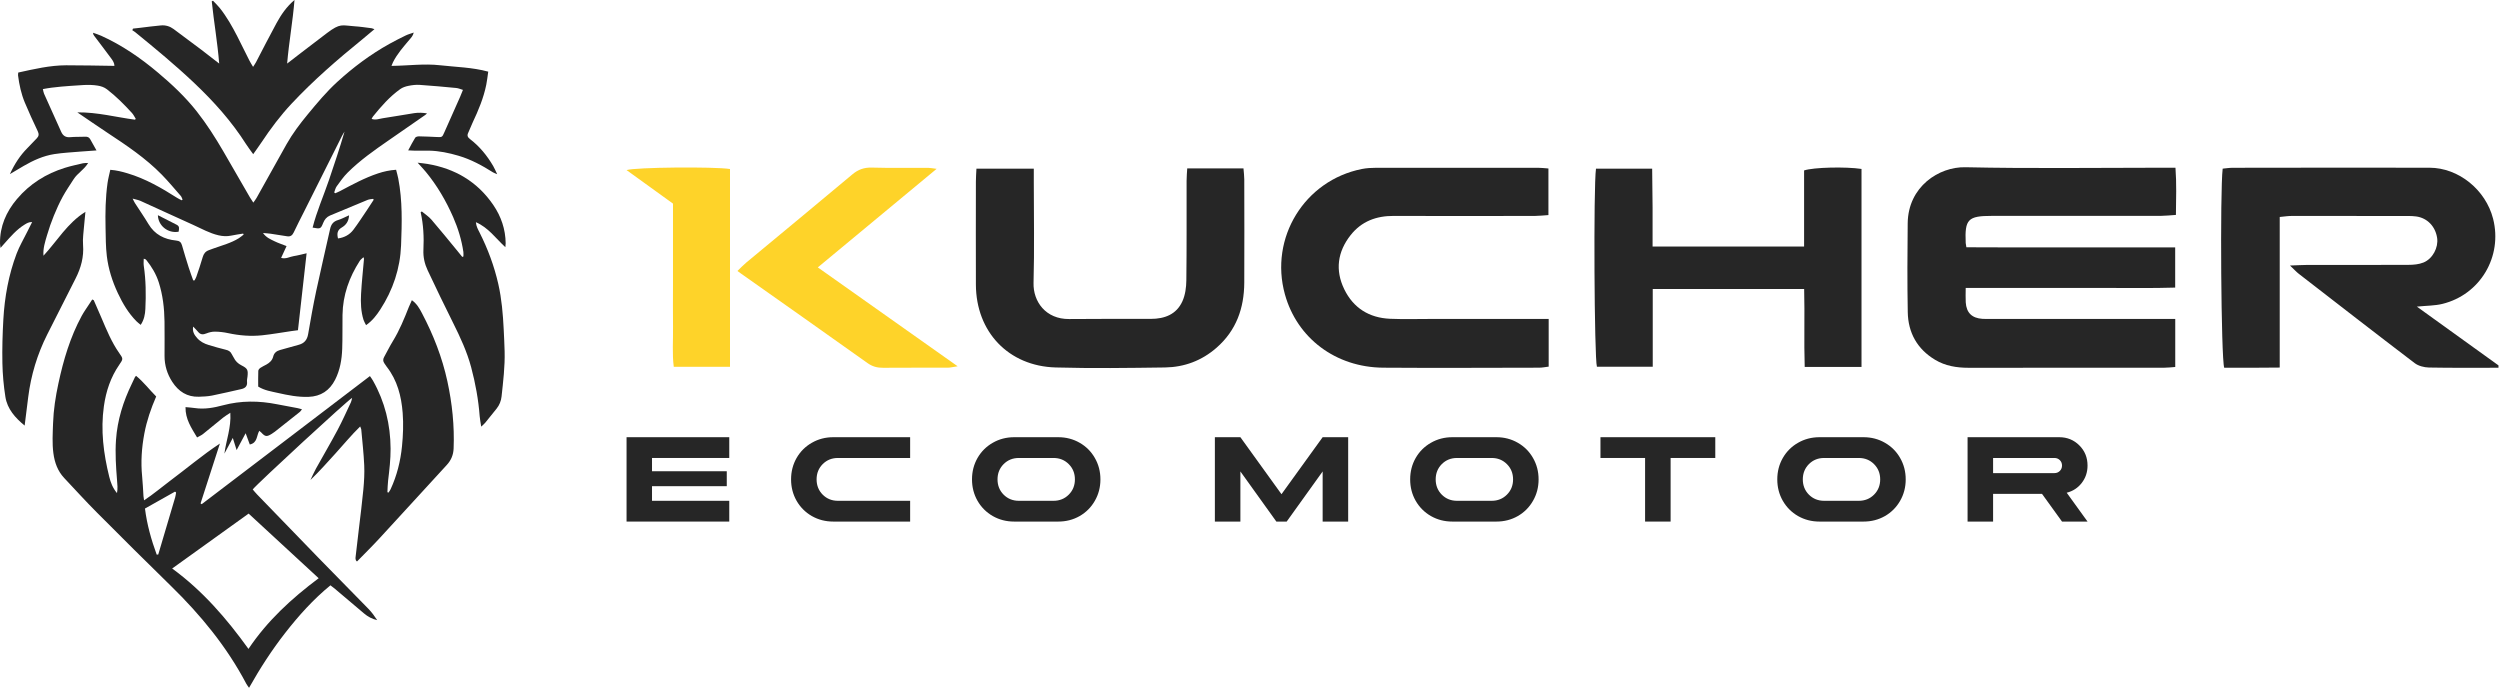
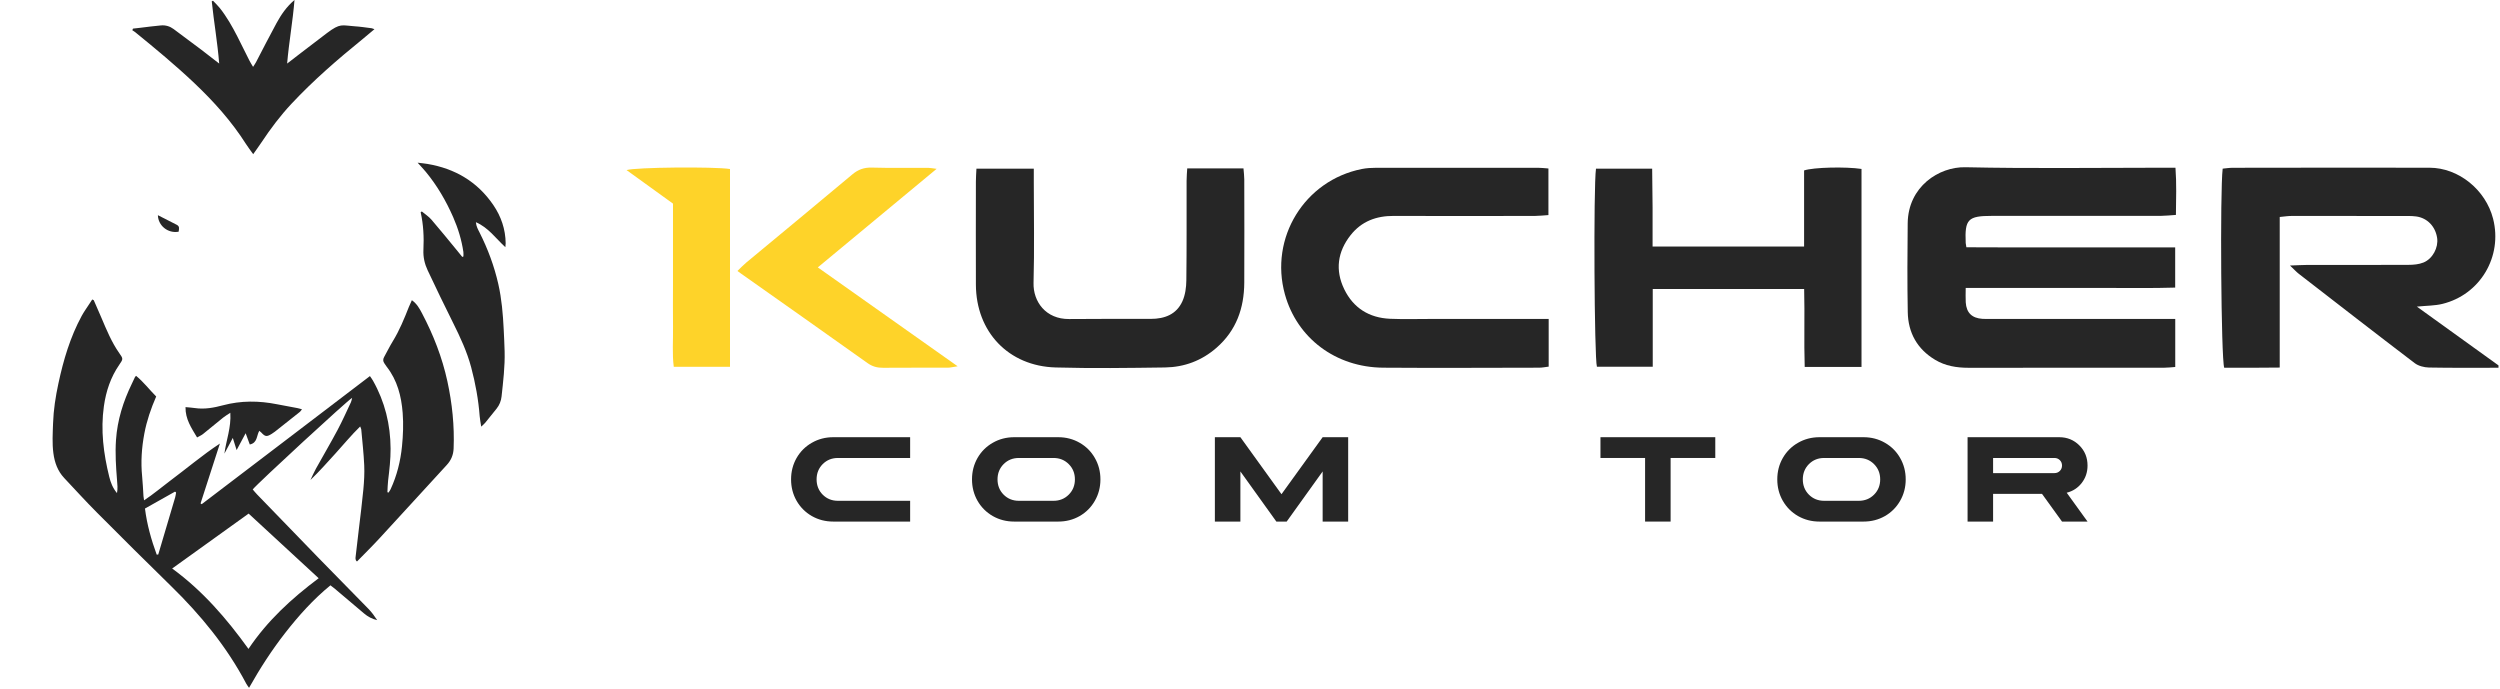
<svg xmlns="http://www.w3.org/2000/svg" width="1498" height="413" viewBox="0 0 1498 413" fill="none">
  <path d="M1497.11 220.357C1483.22 220.357 1469.31 220.492 1455.41 220.223C1452.53 220.166 1449.12 219.283 1446.87 217.575C1423.61 199.882 1400.53 181.939 1377.42 164.054C1375.98 162.941 1374.76 161.559 1372.16 159.103C1376.69 158.949 1379.67 158.757 1382.64 158.738C1402.77 158.738 1422.9 158.796 1443.05 158.7C1446.1 158.7 1449.39 158.431 1452.15 157.299C1457.71 155.034 1461.15 148.299 1460.34 142.657C1459.35 135.748 1454.49 130.644 1447.85 129.703C1446.2 129.473 1444.51 129.415 1442.84 129.415C1419.58 129.396 1396.34 129.377 1373.09 129.396C1370.99 129.396 1368.9 129.742 1366.01 130.01V220.242C1359.79 220.281 1354.39 220.338 1349 220.357C1343.51 220.357 1338.03 220.357 1332.75 220.357C1330.87 214.946 1330.18 114.582 1331.83 101.052C1333.73 100.88 1335.78 100.534 1337.83 100.534C1377.14 100.477 1416.46 100.419 1455.76 100.496C1473.22 100.534 1489.45 113.737 1493.87 131.104C1499.63 153.749 1486.15 176.546 1463.49 182.092C1458.96 183.205 1454.15 183.129 1448.18 183.724C1465.01 195.833 1481.05 207.385 1497.09 218.937V220.377L1497.11 220.357Z" fill="#262626" />
  <path d="M1177.85 172.555C1177.85 175.99 1177.71 178.58 1177.87 181.133C1178.27 187.408 1181.53 190.613 1187.88 191.054C1189.55 191.169 1191.24 191.092 1192.91 191.092C1226.73 191.092 1260.54 191.092 1294.35 191.092C1297.19 191.092 1300.01 191.092 1303.41 191.092V219.897C1300.97 220.069 1298.9 220.338 1296.81 220.338C1257.72 220.357 1218.63 220.338 1179.54 220.376C1172.46 220.376 1165.64 219.283 1159.52 215.598C1148.77 209.15 1143.34 199.344 1143.13 187.005C1142.81 169.273 1142.9 151.522 1143.09 133.771C1143.34 111.78 1161.84 99.863 1177.66 100.208C1216.73 101.072 1255.82 100.496 1294.91 100.496C1297.52 100.496 1300.11 100.496 1303.54 100.496C1304.25 110.053 1303.91 119.014 1303.81 128.782C1300.51 128.993 1297.75 129.319 1294.97 129.339C1261.15 129.377 1227.34 129.358 1193.53 129.358C1179.17 129.358 1177.23 131.373 1177.85 145.593C1177.87 146.072 1177.98 146.533 1178.25 148.164C1198.78 148.337 1219.51 148.222 1240.25 148.241C1261.09 148.26 1281.94 148.241 1303.37 148.241V172.324C1289.4 172.785 1275.58 172.478 1261.8 172.536C1247.89 172.593 1233.98 172.536 1220.09 172.536H1177.85V172.555Z" fill="#262626" />
  <path d="M990.322 173.132V219.745C978.616 219.745 967.735 219.745 956.873 219.745C955.3 214.755 954.762 111.743 956.317 101.073H989.976C990.053 108.768 990.187 116.54 990.226 124.331C990.264 131.969 990.226 139.607 990.226 147.743H1081.01V102.128C1086.62 100.229 1105.98 99.806 1115.42 101.226V219.86H1081.38C1080.88 204.546 1081.46 189.117 1081.05 173.151H990.283L990.322 173.132Z" fill="#262626" />
  <path d="M927.97 191.092V219.685C925.879 219.935 924.075 220.318 922.252 220.318C891.106 220.357 859.941 220.549 828.796 220.318C800.299 220.088 777.194 202.606 769.921 176.373C760.537 142.56 781.646 108.114 816.034 101.263C818.836 100.706 821.753 100.553 824.612 100.534C856.967 100.495 889.302 100.495 921.657 100.534C923.537 100.534 925.418 100.783 927.817 100.956V128.877C925.034 129.05 922.501 129.357 919.949 129.376C891.682 129.415 863.396 129.53 835.129 129.376C824.632 129.319 815.785 132.639 809.26 140.929C801.45 150.85 799.934 161.884 805.461 173.283C810.93 184.586 820.448 190.478 832.96 191.015C841.097 191.361 849.252 191.111 857.389 191.111C877.04 191.111 896.69 191.111 916.341 191.111H927.97V191.092Z" fill="#262626" />
  <path d="M711.353 100.899H745.089C745.281 103.336 745.569 105.408 745.569 107.5C745.607 128.11 745.665 148.74 745.569 169.35C745.492 184.644 740.79 198.039 728.931 208.382C720.065 216.135 709.626 220.012 698.035 220.184C676.216 220.491 654.397 220.798 632.597 220.184C604.272 219.398 584.852 198.845 584.756 170.559C584.679 149.949 584.736 129.319 584.756 108.709C584.756 106.349 584.947 104.007 585.082 101.071H619.451C619.451 103.95 619.451 106.502 619.451 109.074C619.451 129.204 619.854 149.354 619.298 169.484C618.991 180.653 626.571 191.303 640.656 191.169C656.949 191.015 673.26 191.073 689.572 191.073C697.862 191.073 704.924 188.406 708.493 180.538C710.201 176.757 710.815 172.228 710.854 168.026C711.103 148.125 710.969 128.225 711.007 108.325C711.007 105.811 711.257 103.278 711.391 100.879L711.353 100.899Z" fill="#262626" />
  <path d="M490.033 160.217C518.262 180.194 545.378 199.365 573.817 219.476C570.843 219.918 569.404 220.302 567.964 220.321C555.03 220.359 542.077 220.263 529.143 220.378C525.631 220.417 522.733 219.63 519.816 217.557C494.658 199.634 469.385 181.845 444.169 164.036C443.574 163.614 443.018 163.192 441.866 162.367C443.9 160.428 445.455 158.74 447.201 157.3C468.387 139.703 489.65 122.182 510.74 104.489C514.271 101.534 517.821 100.287 522.445 100.421C533.691 100.747 544.975 100.536 556.22 100.574C557.333 100.574 558.446 100.824 561.229 101.169C537.068 121.204 514.002 140.356 490.014 160.236L490.033 160.217Z" fill="#FED329" />
  <path d="M403.256 122.009C393.815 115.197 384.757 108.653 375.431 101.917C380.804 100.209 427.589 99.787 437.415 101.265V219.783H403.717C402.719 211.973 403.391 203.913 403.276 195.91C403.16 187.544 403.256 179.157 403.256 170.771V122.009Z" fill="#FED329" />
  <path d="M1194.26 274.418V283.485H1231.03C1232.31 283.485 1233.39 283.049 1234.26 282.178C1235.13 281.308 1235.56 280.232 1235.56 278.951C1235.56 277.671 1235.13 276.595 1234.26 275.724C1233.39 274.853 1232.31 274.418 1231.03 274.418H1194.26ZM1178.97 261.971H1233.87C1238.66 261.971 1242.68 263.61 1245.94 266.888C1249.22 270.141 1250.85 274.162 1250.85 278.951C1250.85 282.921 1249.69 286.404 1247.36 289.401C1245.05 292.372 1242.06 294.318 1238.37 295.24L1250.85 312.528H1235.56L1223.58 295.932H1194.26V312.528H1178.97V261.971Z" fill="#262626" />
  <path d="M1093.04 274.418C1089.4 274.418 1086.35 275.647 1083.89 278.106C1081.46 280.565 1080.24 283.613 1080.24 287.25C1080.24 290.886 1081.46 293.934 1083.89 296.393C1086.35 298.852 1089.4 300.081 1093.04 300.081H1113.78C1117.42 300.081 1120.47 298.852 1122.93 296.393C1125.38 293.934 1126.61 290.886 1126.61 287.25C1126.61 283.613 1125.38 280.565 1122.93 278.106C1120.47 275.647 1117.42 274.418 1113.78 274.418H1093.04ZM1090.23 261.971H1116.62C1121.31 261.971 1125.59 263.085 1129.46 265.313C1133.32 267.516 1136.36 270.551 1138.56 274.418C1140.79 278.285 1141.9 282.563 1141.9 287.25C1141.9 291.937 1140.79 296.214 1138.56 300.081C1136.36 303.948 1133.32 306.996 1129.46 309.224C1125.59 311.427 1121.31 312.528 1116.62 312.528H1090.23C1085.55 312.528 1081.27 311.427 1077.4 309.224C1073.53 306.996 1070.49 303.948 1068.26 300.081C1066.05 296.214 1064.95 291.937 1064.95 287.25C1064.95 282.563 1066.05 278.285 1068.26 274.418C1070.49 270.551 1073.53 267.516 1077.4 265.313C1081.27 263.085 1085.55 261.971 1090.23 261.971Z" fill="#262626" />
  <path d="M958.996 261.971H1027.8V274.418H1001.03V312.528H985.735V274.418H958.996V261.971Z" fill="#262626" />
-   <path d="M873.055 274.418C869.418 274.418 866.37 275.647 863.912 278.106C861.478 280.565 860.262 283.613 860.262 287.25C860.262 290.886 861.478 293.934 863.912 296.393C866.37 298.852 869.418 300.081 873.055 300.081H893.801C897.437 300.081 900.485 298.852 902.944 296.393C905.403 293.934 906.632 290.886 906.632 287.25C906.632 283.613 905.403 280.565 902.944 278.106C900.485 275.647 897.437 274.418 893.801 274.418H873.055ZM870.251 261.971H896.644C901.33 261.971 905.608 263.085 909.475 265.313C913.342 267.516 916.377 270.551 918.58 274.418C920.808 278.285 921.922 282.563 921.922 287.25C921.922 291.937 920.808 296.214 918.58 300.081C916.377 303.948 913.342 306.996 909.475 309.224C905.608 311.427 901.33 312.528 896.644 312.528H870.251C865.564 312.528 861.286 311.427 857.419 309.224C853.552 306.996 850.504 303.948 848.276 300.081C846.073 296.214 844.972 291.937 844.972 287.25C844.972 282.563 846.073 278.285 848.276 274.418C850.504 270.551 853.552 267.516 857.419 265.313C861.286 263.085 865.564 261.971 870.251 261.971Z" fill="#262626" />
  <path d="M727.951 261.971H743.241L767.867 296.124L792.531 261.971H807.822V312.528H792.531V282.486L770.979 312.528H764.794L743.241 282.486V312.528H727.951V261.971Z" fill="#262626" />
  <path d="M610.508 274.418C606.871 274.418 603.823 275.647 601.365 278.106C598.932 280.565 597.715 283.613 597.715 287.25C597.715 290.886 598.932 293.934 601.365 296.393C603.823 298.852 606.871 300.081 610.508 300.081H631.254C634.891 300.081 637.938 298.852 640.397 296.393C642.856 293.934 644.085 290.886 644.085 287.25C644.085 283.613 642.856 280.565 640.397 278.106C637.938 275.647 634.891 274.418 631.254 274.418H610.508ZM607.704 261.971H634.097C638.784 261.971 643.061 263.085 646.928 265.313C650.796 267.516 653.831 270.551 656.033 274.418C658.261 278.285 659.375 282.563 659.375 287.25C659.375 291.937 658.261 296.214 656.033 300.081C653.831 303.948 650.796 306.996 646.928 309.224C643.061 311.427 638.784 312.528 634.097 312.528H607.704C603.017 312.528 598.74 311.427 594.872 309.224C591.005 306.996 587.957 303.948 585.729 300.081C583.526 296.214 582.425 291.937 582.425 287.25C582.425 282.563 583.526 278.285 585.729 274.418C587.957 270.551 591.005 267.516 594.872 265.313C598.74 263.085 603.017 261.971 607.704 261.971Z" fill="#262626" />
  <path d="M499.291 261.971H545.353V274.418H502.095C498.458 274.418 495.41 275.647 492.952 278.106C490.519 280.565 489.302 283.613 489.302 287.25C489.302 290.886 490.519 293.934 492.952 296.393C495.41 298.852 498.458 300.081 502.095 300.081H545.353V312.528H499.291C494.604 312.528 490.326 311.427 486.459 309.224C482.592 306.996 479.544 303.948 477.316 300.081C475.113 296.214 474.012 291.937 474.012 287.25C474.012 282.563 475.113 278.285 477.316 274.418C479.544 270.551 482.592 267.516 486.459 265.313C490.326 263.085 494.604 261.971 499.291 261.971Z" fill="#262626" />
-   <path d="M375.431 261.971H436.976V274.418H390.682V282.371H435.478V291.322H390.682V300.081H436.976V312.528H375.431V261.971Z" fill="#262626" />
-   <path d="M209.166 129.001C208.983 132.693 207.261 134.874 204.731 136.355C202.113 137.888 201.812 139.993 202.532 142.877C206.4 142.346 209.526 140.618 211.767 137.652C214.656 133.819 217.251 129.762 219.946 125.781C221.303 123.782 222.594 121.735 223.921 119.713C223.803 119.53 223.685 119.347 223.567 119.158C222.464 119.353 221.285 119.365 220.271 119.778C212.734 122.85 205.221 125.987 197.726 129.154C195.744 129.992 194.47 131.519 193.656 133.565C192.212 137.198 191.97 137.233 187.317 136.378C189.8 126.559 193.91 117.33 197.142 107.806C200.385 98.247 203.599 88.675 206.448 78.845C205.958 79.665 205.41 80.461 204.985 81.316C197.372 96.495 189.77 111.681 182.169 126.86C180.105 130.982 177.958 135.075 176.006 139.25C175.174 141.031 174.03 141.88 172.114 141.591C168.829 141.102 165.55 140.536 162.265 140.058C160.868 139.852 159.452 139.781 157.583 139.61C159.541 142.376 162.047 143.355 164.365 144.499C166.635 145.619 169.065 146.409 171.701 147.453C170.628 149.783 169.59 152.053 168.446 154.53C171.347 155.361 173.618 153.816 176.03 153.451C178.495 153.079 180.912 152.389 183.72 151.758C181.962 167.38 180.258 182.536 178.536 197.869C177.079 198.063 175.841 198.211 174.602 198.388C168.782 199.237 162.991 200.281 157.147 200.9C150.276 201.631 143.436 201.071 136.66 199.608C134.088 199.054 131.423 198.753 128.793 198.718C127.088 198.694 125.29 199.137 123.692 199.774C121.728 200.564 120.159 200.64 118.726 198.877C117.877 197.833 116.892 196.908 115.742 195.687C115.152 198.7 116.497 200.717 118.089 202.539C119.941 204.662 122.394 205.942 125.072 206.732C128.457 207.735 131.842 208.755 135.274 209.563C136.949 209.958 138.158 210.642 138.877 212.217C139.201 212.93 139.703 213.561 140.039 214.263C141.053 216.38 142.586 217.866 144.721 218.94C148.36 220.774 148.731 221.676 148.295 225.721C148.189 226.7 147.906 227.691 148.018 228.646C148.318 231.33 147.009 232.615 144.556 233.152C138.724 234.438 132.915 235.859 127.059 237.021C124.482 237.528 121.804 237.64 119.163 237.722C112.109 237.952 106.973 234.561 103.246 228.847C100.173 224.141 98.587 218.934 98.593 213.272C98.599 206.39 98.67 199.514 98.575 192.638C98.463 184.665 97.567 176.786 95.114 169.137C93.527 164.196 90.915 159.861 87.707 155.839C87.524 155.615 87.294 155.415 87.046 155.255C86.899 155.161 86.68 155.161 86.12 155.037C86.12 156.494 85.943 157.915 86.15 159.277C87.43 167.869 87.53 176.509 87.099 185.143C86.94 188.321 86.403 191.547 84.31 194.661C83.349 193.853 82.505 193.251 81.786 192.526C76.95 187.649 73.512 181.828 70.622 175.666C67.314 168.601 64.943 161.2 64.017 153.48C63.339 147.842 63.363 142.116 63.245 136.425C63.062 127.485 63.18 118.545 64.436 109.67C64.802 107.081 65.492 104.539 66.087 101.75C69.879 102.033 73.158 102.876 76.425 103.855C87.176 107.063 96.759 112.607 106.136 118.569C107.008 119.123 107.97 119.542 108.884 120.025C109.055 119.878 109.226 119.73 109.397 119.577C109.055 118.852 108.848 118.008 108.341 117.425C104.602 113.143 100.958 108.762 96.989 104.698C87.317 94.791 75.877 87.148 64.389 79.57C58.492 75.678 52.689 71.644 46.326 67.328C58.45 67.192 69.596 70.247 80.919 71.721C81.055 71.544 81.19 71.361 81.332 71.184C80.583 70.011 79.987 68.702 79.067 67.693C74.426 62.616 69.596 57.733 64.112 53.528C62.396 52.213 60.532 51.623 58.462 51.287C52.954 50.397 47.476 51.193 41.997 51.476C38.282 51.67 34.573 52.13 30.869 52.537C29.236 52.714 27.62 53.062 25.691 53.381C25.963 54.483 26.045 55.356 26.381 56.117C29.784 63.73 33.24 71.32 36.642 78.933C37.733 81.369 39.391 82.466 42.174 82.189C45.099 81.894 48.065 82.088 51.008 81.923C52.465 81.841 53.438 82.253 54.134 83.563C55.225 85.615 56.404 87.626 57.819 90.138C54.311 90.386 51.315 90.563 48.325 90.822C43.053 91.276 37.739 91.524 32.52 92.338C25.963 93.358 19.953 96.094 14.227 99.403C11.638 100.9 9.079 102.457 5.93 104.327C8.772 98.135 12.075 93.11 16.397 88.758C18.332 86.812 20.189 84.789 22.1 82.82C23.356 81.522 23.397 80.278 22.601 78.597C19.906 72.93 17.282 67.216 14.864 61.424C12.706 56.247 11.526 50.768 10.819 45.201C10.759 44.735 10.877 44.246 10.942 43.467C20.419 41.386 29.861 39.151 39.621 39.121C49.209 39.097 58.798 39.345 68.57 39.475C68.541 37.765 67.627 36.355 66.677 35.064C63.304 30.482 59.836 25.964 56.41 21.423C56.086 20.993 55.785 20.545 55.773 19.631C57.389 20.22 59.052 20.71 60.615 21.418C73.058 27.044 84.186 34.698 94.606 43.467C103.045 50.568 111.054 58.075 117.901 66.767C123.869 74.345 129.029 82.46 133.876 90.781C139.213 99.939 144.479 109.145 149.787 118.321C150.318 119.235 150.937 120.102 151.792 121.411C152.6 120.243 153.249 119.453 153.744 118.569C159.736 107.859 165.662 97.115 171.689 86.429C175.316 79.995 179.763 74.127 184.463 68.442C190.036 61.708 195.614 54.996 202.089 49.076C211.625 40.359 221.898 32.675 233.18 26.371C236.429 24.555 239.767 22.88 243.117 21.247C244.491 20.574 246 20.185 247.911 19.507C247.433 21.577 246.301 22.632 245.346 23.77C241.754 28.058 238.004 32.233 235.48 37.299C235.185 37.894 234.961 38.525 234.566 39.481C244.497 39.38 254.115 38.012 263.769 39.109C273.257 40.188 282.882 40.312 292.547 42.925C292.134 45.761 291.875 48.274 291.38 50.739C289.781 58.682 286.668 66.095 283.23 73.384C282.268 75.424 281.508 77.559 280.54 79.6C279.768 81.233 280.21 82.248 281.62 83.327C287.387 87.738 291.904 93.275 295.549 99.526C296.333 100.871 296.917 102.322 297.914 104.38C296.669 103.837 295.979 103.637 295.396 103.271C288.903 99.167 282.198 95.516 274.779 93.334C269.017 91.636 263.173 90.409 257.146 90.274C254.103 90.209 251.054 90.274 248.005 90.262C247.062 90.262 246.118 90.179 244.585 90.109C246.142 87.231 247.345 84.795 248.79 82.519C249.138 81.965 250.311 81.687 251.101 81.699C254.634 81.752 258.166 81.935 261.699 82.1C264.96 82.253 264.936 82.259 266.269 79.246C269.406 72.157 272.567 65.081 275.711 57.998C276.265 56.748 276.748 55.468 277.397 53.864C275.946 53.44 274.69 52.85 273.393 52.726C266.074 52.024 258.75 51.346 251.408 50.856C249.185 50.709 246.879 51.01 244.679 51.452C242.987 51.794 241.2 52.396 239.82 53.386C233.451 57.933 228.35 63.783 223.461 69.828C223.166 70.194 222.995 70.654 222.665 71.243C225.1 72.128 227.271 71.149 229.394 70.842C235.698 69.946 241.961 68.719 248.265 67.787C250.718 67.428 253.23 67.504 255.855 67.935C255.518 68.248 255.218 68.607 254.846 68.867C247.51 73.962 240.168 79.045 232.826 84.129C224.263 90.055 215.724 96.041 208.317 103.413C205.834 105.884 203.8 108.82 201.724 111.669C200.981 112.689 200.733 114.075 200.255 115.296C200.45 115.467 200.645 115.638 200.839 115.809C201.771 115.396 202.726 115.036 203.623 114.564C211.083 110.619 218.49 106.562 226.545 103.89C229.983 102.752 233.48 101.98 237.343 101.726C237.815 103.625 238.316 105.3 238.646 107.01C241.212 120.238 240.834 133.624 240.327 146.958C239.796 160.852 235.48 173.725 227.89 185.426C225.649 188.875 223.166 192.166 219.351 194.838C218.773 193.664 218.154 192.715 217.829 191.677C216.243 186.64 216.066 181.41 216.343 176.226C216.715 169.179 217.505 162.155 218.106 155.12C218.124 154.949 217.994 154.76 217.776 154.117C216.945 154.931 216.084 155.515 215.571 156.317C209.225 166.171 205.41 176.851 205.233 188.675C205.132 195.457 205.298 202.245 205.05 209.015C204.82 215.419 203.758 221.717 200.816 227.514C197.519 234.013 192.235 237.545 184.87 237.799C178.63 238.017 172.562 236.826 166.535 235.452C162.643 234.561 158.603 234.025 154.711 231.642C154.711 228.629 154.646 225.415 154.77 222.207C154.794 221.587 155.442 220.821 156.014 220.426C157.141 219.653 158.42 219.105 159.618 218.438C161.57 217.359 163.144 215.92 163.698 213.656C164.223 211.491 165.692 210.33 167.703 209.752C171.465 208.667 175.228 207.599 179.014 206.597C182.34 205.712 184.044 203.642 184.634 200.216C186.102 191.618 187.629 183.025 189.44 174.498C192.088 162.037 195.048 149.641 197.796 137.198C198.404 134.45 199.713 132.687 202.52 131.861C204.655 131.23 206.648 130.11 209.19 128.995L209.166 129.001ZM145.995 140.559C145.895 140.359 145.794 140.164 145.694 139.964C143.312 140.359 140.906 140.677 138.541 141.179C135.987 141.721 133.51 141.58 130.975 141.002C125.543 139.763 120.767 136.992 115.766 134.751C105.21 130.027 94.724 125.138 84.186 120.379C82.906 119.801 81.473 119.577 79.48 119.011C80.152 120.332 80.435 121.034 80.836 121.659C83.543 125.863 86.403 129.98 88.969 134.267C92.731 140.559 98.475 143.431 105.469 144.121C107.445 144.316 108.483 144.994 109.019 146.887C110.305 151.41 111.685 155.91 113.106 160.398C113.92 162.963 114.881 165.481 115.772 168.017C116.031 168.017 116.296 168.023 116.556 168.029C116.922 167.303 117.382 166.613 117.635 165.859C118.95 161.96 120.342 158.08 121.445 154.123C122.034 152.018 123.12 150.644 125.113 149.918C126.033 149.582 126.947 149.234 127.867 148.904C133.021 147.035 138.388 145.684 143.105 142.741C144.12 142.11 145.022 141.297 145.977 140.571L145.995 140.559Z" fill="#262626" />
  <path d="M246.795 179.867C249.874 182.084 251.407 184.939 252.905 187.787C259.704 200.69 264.959 214.171 268.067 228.46C270.956 241.753 272.348 255.181 271.806 268.791C271.652 272.589 270.296 275.797 267.713 278.604C254.22 293.277 240.81 308.026 227.293 322.674C222.982 327.351 218.436 331.809 213.912 336.45C212.768 335.566 212.998 334.398 213.104 333.437C213.7 327.882 214.402 322.344 215.051 316.795C215.971 308.91 217.008 301.037 217.74 293.135C218.182 288.352 218.459 283.511 218.241 278.728C217.917 271.581 217.097 264.457 216.466 257.327C216.425 256.867 216.153 256.431 215.823 255.528C210.445 260.771 205.892 266.35 201.062 271.657C196.174 277.018 191.379 282.461 186.03 287.604C187.115 285.339 188.1 283.015 189.315 280.822C193.596 273.096 198.084 265.483 202.236 257.693C205.137 252.25 207.65 246.594 210.286 241.009C210.639 240.261 210.734 239.394 210.999 238.397C208.841 239.335 154.474 289.491 151.425 293.271C152.274 294.244 153.112 295.305 154.044 296.267C166.398 309.046 178.747 321.837 191.143 334.575C201.003 344.701 210.958 354.726 220.806 364.857C222.764 366.874 224.421 369.18 226.008 371.586C222.971 370.92 220.405 369.493 218.123 367.57C212.344 362.699 206.588 357.804 200.809 352.927C199.995 352.237 199.128 351.606 198.002 350.722C187.711 359.137 178.977 368.891 170.886 379.252C162.854 389.537 155.801 400.482 149.226 412.135C148.518 411.098 147.964 410.431 147.568 409.682C135.921 387.55 120.27 368.525 102.449 351.129C87.487 336.515 72.662 321.76 57.907 306.941C51.261 300.265 44.915 293.277 38.464 286.412C34.542 282.243 32.732 277.136 31.988 271.563C31.192 265.589 31.593 259.633 31.794 253.635C32.065 245.544 33.309 237.619 34.996 229.769C38.004 215.734 42.055 202.011 48.943 189.308C50.341 186.731 52.092 184.343 53.684 181.872C54.203 181.064 54.734 180.256 55.265 179.448C55.572 179.59 55.878 179.737 56.185 179.879C57.7 183.352 59.246 186.82 60.726 190.311C63.84 197.624 66.829 204.989 71.441 211.553C73.865 214.997 73.877 215.062 71.476 218.547C66.305 226.06 63.527 234.369 62.253 243.392C60.224 257.758 62.023 271.764 65.45 285.657C66.281 289.031 67.513 292.386 70.102 295.465C70.645 292.646 70.321 290.163 70.126 287.698C69.483 279.678 68.952 271.687 69.507 263.602C70.326 251.625 73.841 240.538 79.037 229.858C79.68 228.537 80.281 227.192 80.918 225.865C80.995 225.7 81.177 225.582 81.537 225.199C86.013 228.849 89.487 233.461 93.591 237.577C90.442 244.796 87.936 252.12 86.497 259.745C84.887 268.261 84.297 276.859 85.176 285.528C85.571 289.432 85.701 293.359 85.966 297.275C86.013 297.941 86.149 298.602 86.32 299.799C91.834 296.19 96.552 292.109 101.529 288.406C106.571 284.655 111.477 280.727 116.461 276.894C121.414 273.079 126.386 269.287 131.758 265.79C127.895 277.737 124.039 289.685 120.176 301.633C120.406 301.792 120.63 301.946 120.86 302.105C137.614 289.355 154.374 276.611 171.122 263.855C187.894 251.082 204.66 238.303 221.667 225.346C222.422 226.479 223.006 227.239 223.472 228.065C230.625 240.732 233.975 254.373 234.04 268.892C234.069 275.296 233.32 281.618 232.554 287.951C232.27 290.263 232.27 292.61 232.141 294.94C232.359 295.016 232.577 295.087 232.789 295.164C233.214 294.497 233.721 293.866 234.051 293.153C237.832 284.973 239.978 276.387 240.875 267.411C241.541 260.742 241.8 254.066 241.281 247.42C240.503 237.412 238.079 227.87 231.716 219.744C231.233 219.125 230.843 218.435 230.377 217.804C229.469 216.565 229.387 215.327 230.147 213.959C231.917 210.792 233.497 207.507 235.396 204.423C239.383 197.948 242.213 190.948 244.997 183.918C245.498 182.65 246.1 181.43 246.801 179.855L246.795 179.867ZM190.949 346.47C176.795 333.413 162.972 320.652 148.978 307.743C133.604 318.782 118.572 329.58 103.162 340.649C121.509 354.042 135.827 370.707 148.884 388.824C160.194 371.963 174.66 358.665 190.949 346.47ZM93.886 332.316C94.198 332.305 94.505 332.287 94.818 332.275C98.203 320.864 101.594 309.453 104.961 298.036C105.232 297.11 105.338 296.131 105.509 295.176C105.521 295.105 105.427 295.005 105.362 294.934C105.303 294.869 105.22 294.834 104.867 294.586C98.987 297.894 92.978 301.279 86.868 304.717C88.083 314.442 90.666 323.465 93.892 332.322L93.886 332.316Z" fill="#262626" />
  <path d="M79.687 17.143C81.209 16.972 82.73 16.801 84.252 16.624C88.344 16.147 92.425 15.557 96.53 15.221C99.236 14.997 101.802 15.757 104.013 17.397C109.533 21.484 115.041 25.582 120.525 29.722C123.958 32.311 127.325 34.977 131.341 38.084C130.291 25.14 128.139 13.009 126.883 0.79C127.13 0.672 127.384 0.554 127.632 0.442C129.006 1.905 130.492 3.285 131.736 4.853C135.894 10.108 139.178 15.922 142.227 21.861C144.692 26.661 147.039 31.521 149.469 36.339C150.029 37.453 150.725 38.503 151.645 40.066C152.424 38.839 152.972 38.09 153.397 37.282C157.495 29.463 161.464 21.572 165.704 13.829C168.441 8.834 171.619 4.099 176.461 0C175.435 12.779 173.176 25.004 172.05 38.09C175.252 35.619 177.858 33.597 180.483 31.591C185.625 27.652 190.75 23.695 195.928 19.803C204.03 13.711 204.797 15.25 212.357 15.734C215.778 15.952 219.18 16.483 222.583 16.901C223.043 16.96 223.479 17.196 224.37 17.497C221.799 19.65 219.522 21.608 217.199 23.495C202.32 35.566 187.854 48.086 174.733 62.092C167.998 69.275 162.119 77.112 156.681 85.303C155.178 87.568 153.562 89.768 151.716 92.392C150.1 90.122 148.667 88.287 147.423 86.33C138.783 72.737 128.133 60.871 116.468 49.814C105.128 39.063 93.109 29.115 81.002 19.272C80.471 18.842 79.864 18.511 79.292 18.134C79.422 17.804 79.552 17.474 79.681 17.143H79.687Z" fill="#262626" />
  <path d="M252.77 126.708C254.699 128.329 256.886 129.727 258.514 131.614C263.639 137.553 268.563 143.668 273.558 149.719C274.714 151.122 275.852 152.538 276.996 153.947C277.22 153.864 277.45 153.782 277.674 153.693C277.674 152.791 277.786 151.865 277.657 150.981C276.589 143.757 274.484 136.833 271.559 130.152C267.283 120.392 261.97 111.257 255.182 103.018C253.767 101.302 252.216 99.692 250.234 97.481C252.64 97.782 254.357 97.929 256.049 98.212C272.62 100.99 286.072 108.869 295.608 122.863C300.278 129.721 302.897 137.376 302.997 145.773C303.003 146.345 302.914 146.917 302.814 148.126C297.005 142.766 292.635 136.367 285.152 133.136C285.352 135.666 286.432 137.494 287.357 139.328C292.323 149.182 296.144 159.431 298.586 170.206C300.614 179.146 301.369 188.216 301.817 197.333C302.036 201.744 302.254 206.155 302.372 210.572C302.608 219.625 301.505 228.6 300.538 237.57C300.249 240.235 299.27 242.712 297.571 244.841C295.307 247.678 293.042 250.514 290.737 253.321C290.153 254.035 289.41 254.613 288.348 255.633C287.971 253.144 287.558 251.257 287.416 249.347C286.673 239.439 284.892 229.715 282.339 220.126C279.85 210.785 275.799 202.08 271.494 193.464C266.281 183.026 261.209 172.511 256.244 161.95C254.445 158.122 253.501 154.047 253.714 149.683C254.091 142.135 253.72 134.604 252.063 127.174C252.298 127.014 252.534 126.855 252.77 126.696V126.708Z" fill="#262626" />
-   <path d="M14.781 255.019C9.114 250.349 4.385 245.106 3.229 237.799C2.173 231.135 1.572 224.348 1.436 217.601C1.259 208.879 1.518 200.128 2.008 191.412C2.769 177.942 5.151 164.721 9.922 152.065C11.644 147.501 14.18 143.243 16.35 138.849C17.258 137.015 18.184 135.193 19.263 133.041C17.282 132.982 15.996 133.813 14.728 134.592C9.975 137.517 6.396 141.704 2.739 145.808C2.043 146.587 1.353 147.377 0.304 148.556C0.162 147.3 0.015 146.575 0.003 145.844C-0.121 135.63 3.724 126.86 10.187 119.223C17.866 110.154 27.602 104.062 38.919 100.547C42.463 99.444 46.119 98.683 49.74 97.828C50.554 97.634 51.433 97.716 52.83 97.645C50.365 101.738 46.402 103.796 44.156 107.335C41.95 110.808 39.579 114.193 37.615 117.796C35.605 121.488 33.847 125.345 32.261 129.243C30.71 133.047 29.354 136.951 28.198 140.896C27.036 144.871 25.68 148.863 26.057 153.227C34.242 144.399 40.34 133.713 51.185 126.913C50.908 129.797 50.607 132.368 50.418 134.946C50.129 138.855 49.463 142.812 49.764 146.681C50.33 153.917 48.531 160.475 45.329 166.796C39.656 177.995 33.953 189.177 28.316 200.393C22.359 212.235 18.567 224.749 16.91 237.905C16.203 243.514 15.507 249.128 14.77 255.031L14.781 255.019Z" fill="#262626" />
  <path d="M138.011 247.329C136.242 248.514 134.909 249.275 133.724 250.224C129.673 253.48 125.692 256.835 121.629 260.079C120.662 260.851 119.464 261.347 118.09 262.125C114.7 256.428 111.02 251.15 111.161 243.944C113.178 244.144 114.994 244.245 116.787 244.51C122.555 245.371 128.163 244.304 133.653 242.841C144.416 239.975 155.16 240.075 165.988 242.228C170.021 243.03 174.073 243.737 178.112 244.51C178.956 244.669 179.776 244.94 180.937 245.247C180.395 245.931 180.129 246.444 179.717 246.774C174.733 250.755 169.727 254.712 164.72 258.657C164.107 259.141 163.446 259.577 162.78 259.99C159.778 261.83 158.888 261.7 156.552 259.153C156.234 258.805 155.839 258.534 155.367 258.133C153.663 261.052 154.329 265.41 149.67 266.336C148.921 264.307 148.166 262.249 147.193 259.589C145.324 263.074 143.738 266.047 141.786 269.685C140.966 267.073 140.347 265.109 139.491 262.402C137.604 265.935 136.03 268.877 134.461 271.82C135.505 263.823 138.607 256.204 138.011 247.323V247.329Z" fill="#262626" />
  <path d="M107.02 138.851C100.639 139.972 94.766 135.254 94.606 128.938C98.41 130.884 102.114 132.818 105.852 134.67C107.799 135.631 107.291 137.159 107.02 138.845V138.851Z" fill="#262626" />
</svg>